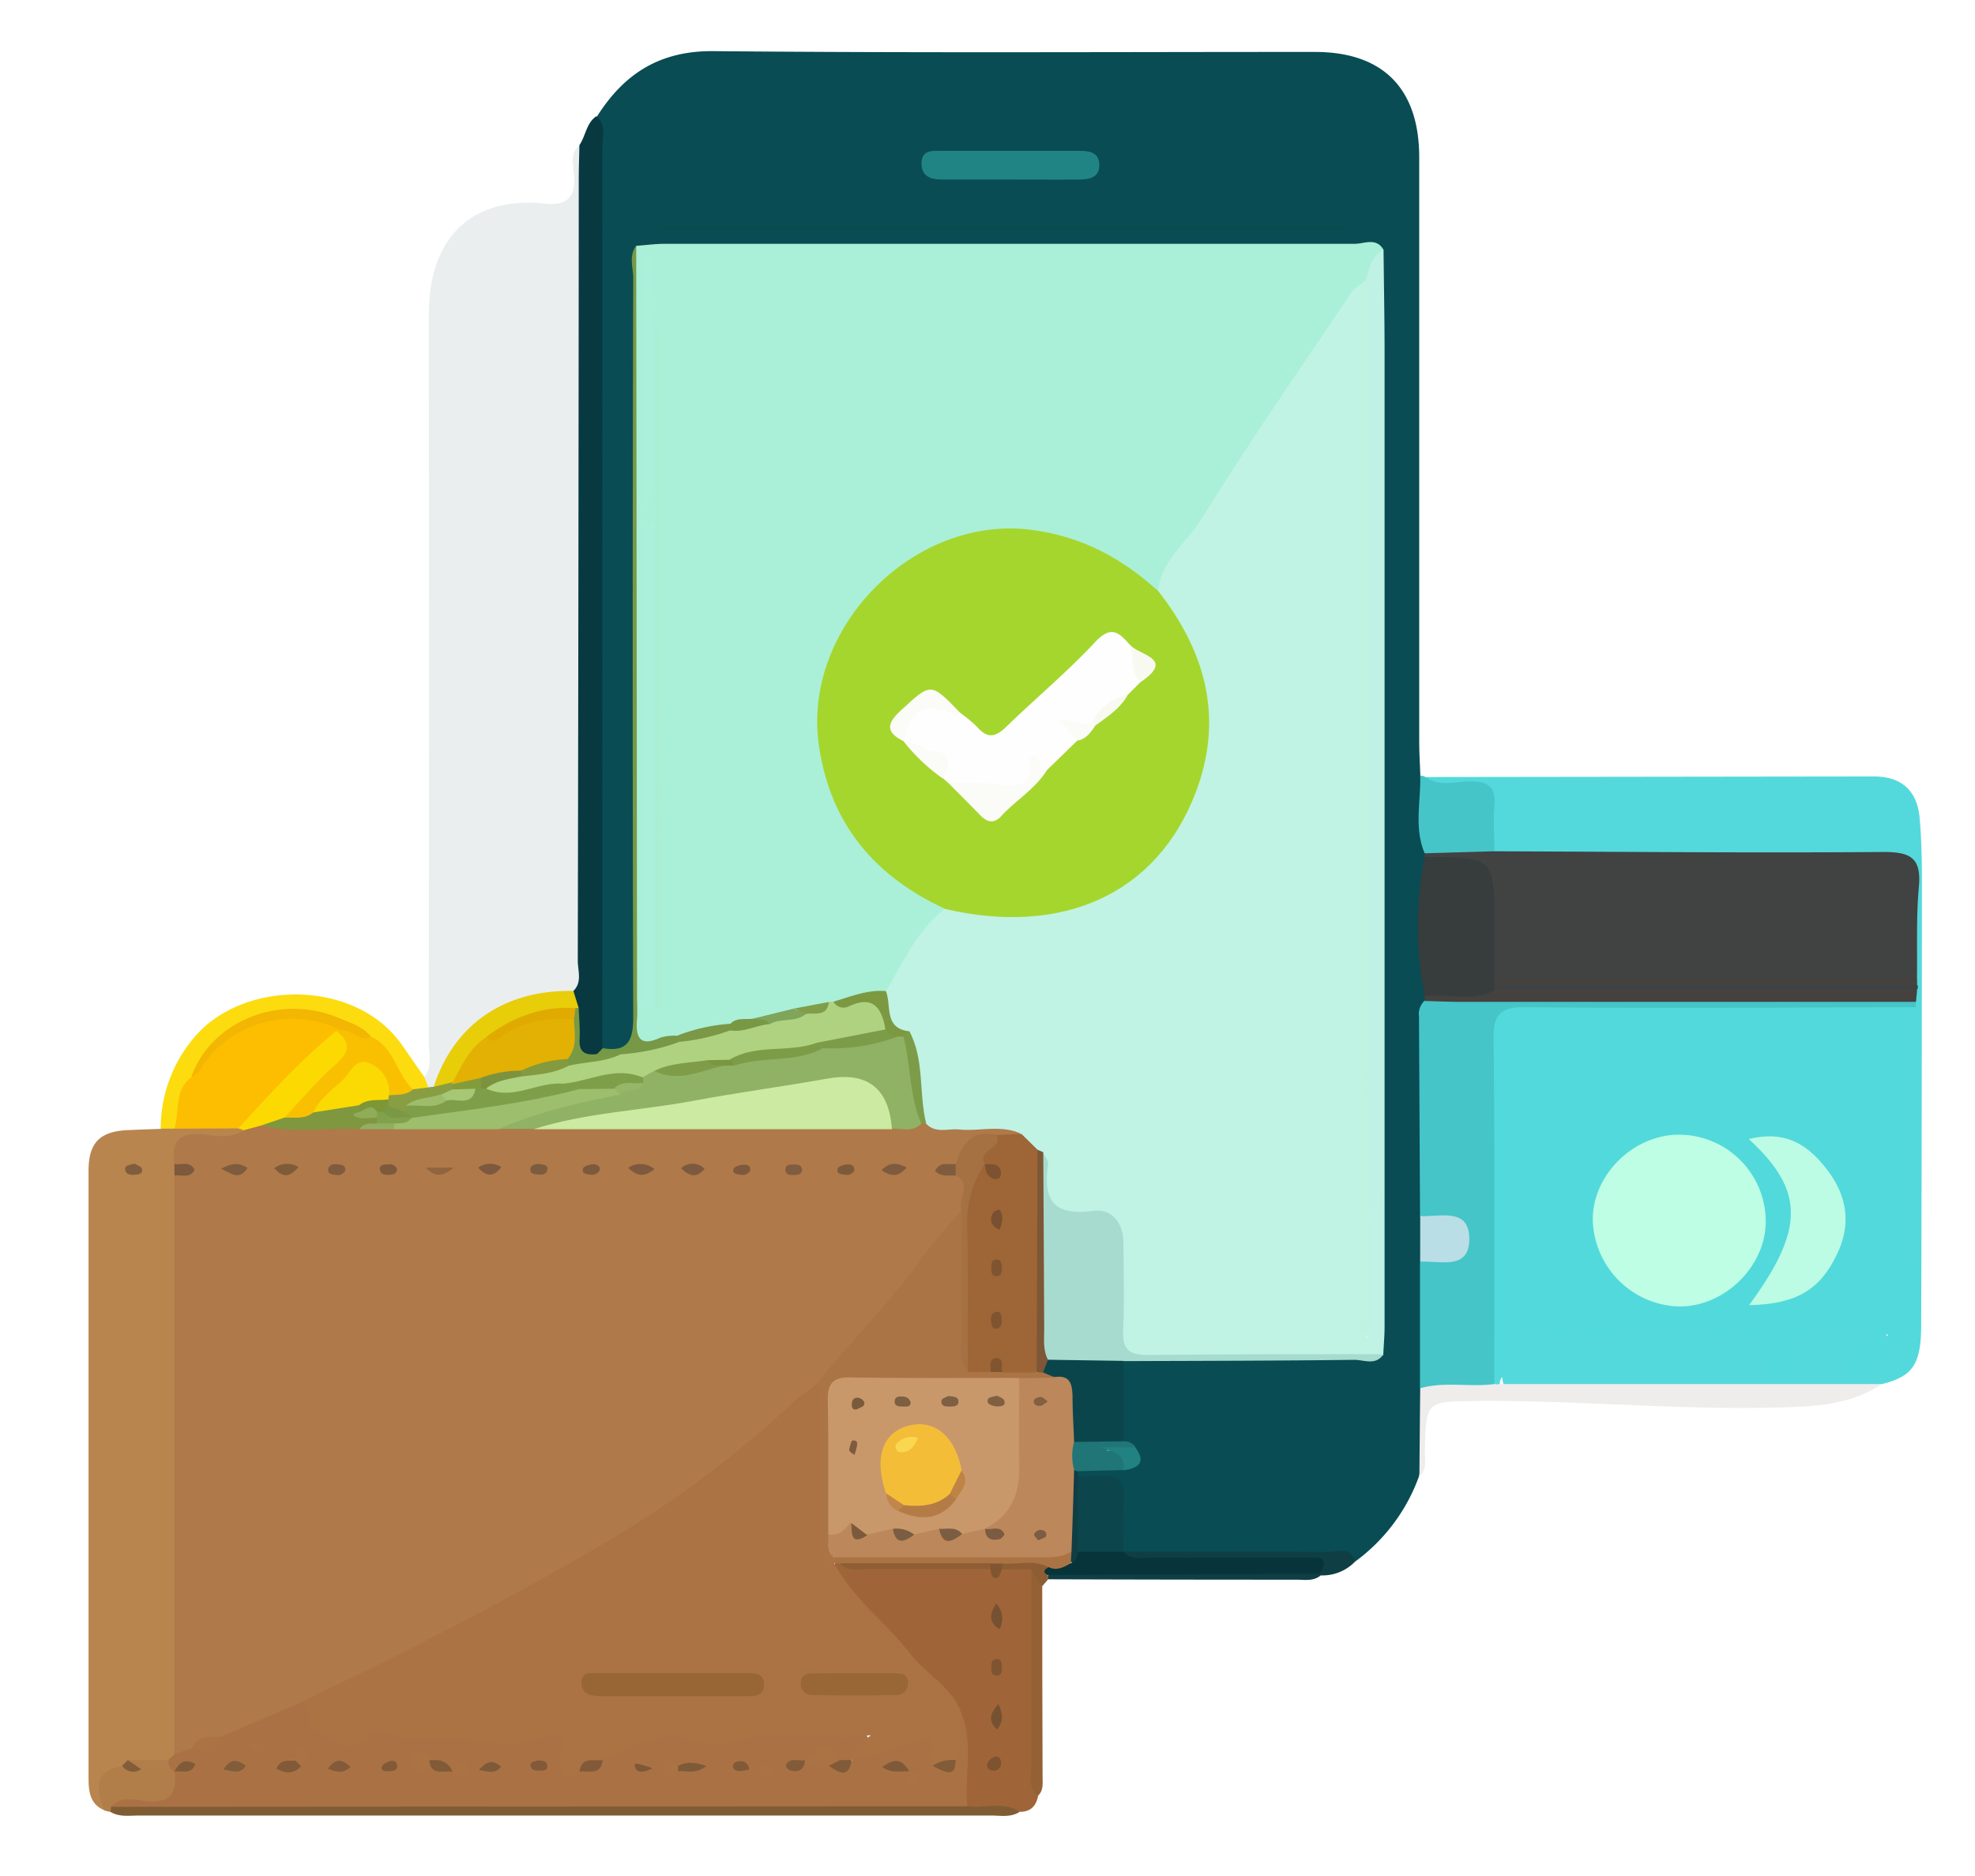
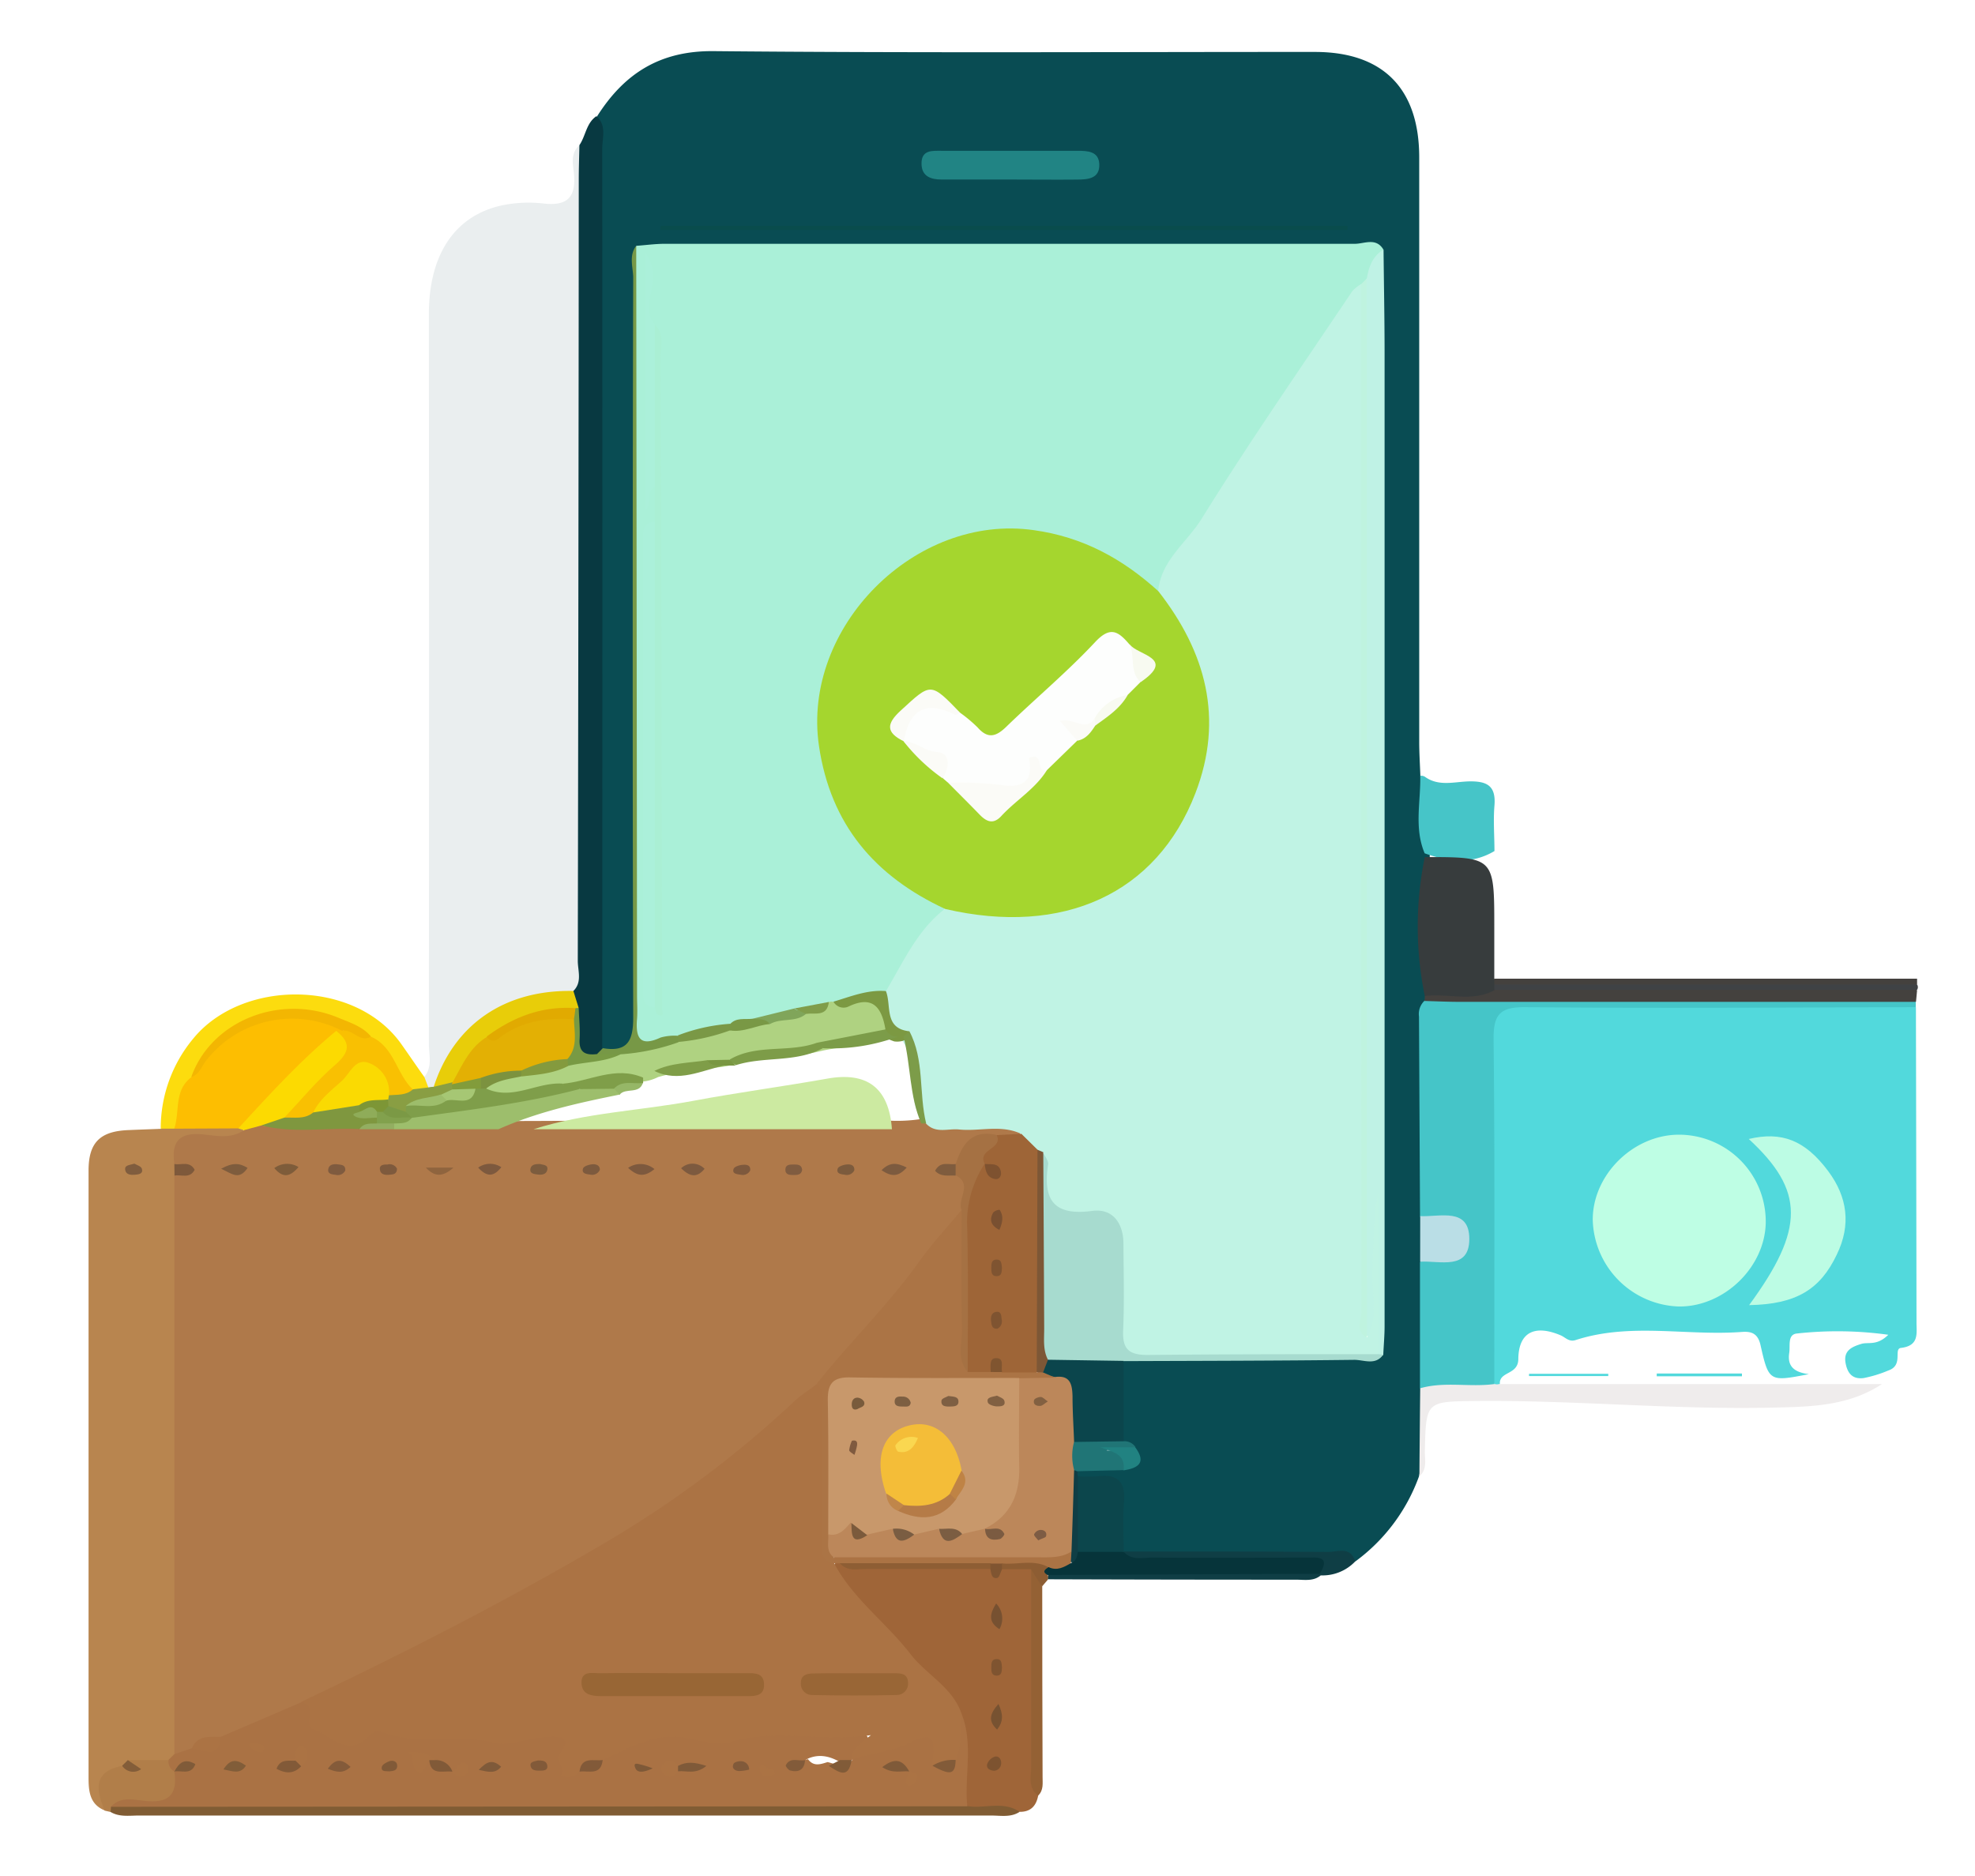
<svg xmlns="http://www.w3.org/2000/svg" id="Layer_1" data-name="Layer 1" viewBox="0 0 341 324">
  <defs>
    <style>.cls-1{fill:#094c53;}.cls-2{fill:#eaeeef;}.cls-3{fill:#b8854f;}.cls-4{fill:#53d9dc;}.cls-5{fill:#9f6538;}.cls-6{fill:#083941;}.cls-7{fill:#805c34;}.cls-8{fill:#efecec;}.cls-9{fill:#fcdc0e;}.cls-10{fill:#46c5c8;}.cls-11{fill:#b17e49;}.cls-12{fill:#946134;}.cls-13{fill:#0f3e45;}.cls-14{fill:#8d5d33;}.cls-15{fill:#aaf0d8;}.cls-16{fill:#414242;}.cls-17{fill:#45c5c8;}.cls-18{fill:#bff2e5;}.cls-19{fill:#a7dbcf;}.cls-20{fill:#373c3d;}.cls-21{fill:#44413e;}.cls-22{fill:#779846;}.cls-23{fill:#218484;}.cls-24{fill:#0b454c;}.cls-25{fill:#094c4c;}.cls-26{fill:#0c464c;}.cls-27{fill:#badee6;}.cls-28{fill:#207576;}.cls-29{fill:#218281;}.cls-30{fill:#e8cd09;}.cls-31{fill:#899e43;}.cls-32{fill:#af794a;}.cls-33{fill:#aa7244;}.cls-34{fill:#fdbe01;}.cls-35{fill:#fcda01;}.cls-36{fill:#805d3e;}.cls-37{fill:#7e593b;}.cls-38{fill:#835d39;}.cls-39{fill:#52d9dc;}.cls-40{fill:#3f4245;}.cls-41{fill:#ab7344;}.cls-42{fill:#8e5e34;}.cls-43{fill:#775231;}.cls-44{fill:#775131;}.cls-45{fill:#7d5330;}.cls-46{fill:#7f5430;}.cls-47{fill:#805531;}.cls-48{fill:#789a44;}.cls-49{fill:#f9c002;}.cls-50{fill:#f3b602;}.cls-51{fill:#06343a;}.cls-52{fill:#c0f3e4;}.cls-53{fill:#a5d62e;}.cls-54{fill:#afd281;}.cls-55{fill:#bff3df;}.cls-56{fill:#abf0da;}.cls-57{fill:#aaefd4;}.cls-58{fill:#7c9942;}.cls-59{fill:#7a9846;}.cls-60{fill:#80a55a;}.cls-61{fill:#799845;}.cls-62{fill:#809d4a;}.cls-63{fill:#7d5736;}.cls-64{fill:#bc875a;}.cls-65{fill:#ab7445;}.cls-66{fill:#e3b004;}.cls-67{fill:#e1aa01;}.cls-68{fill:#fada02;}.cls-69{fill:#7f9e4a;}.cls-70{fill:#a6c774;}.cls-71{fill:#9dbd6b;}.cls-72{fill:#7d9636;}.cls-73{fill:#829c3b;}.cls-74{fill:#7b9945;}.cls-75{fill:#9e6537;}.cls-76{fill:#90b265;}.cls-77{fill:#cceaa1;}.cls-78{fill:#9dbe6c;}.cls-79{fill:#a57143;}.cls-80{fill:#7f973f;}.cls-81{fill:#7c9c49;}.cls-82{fill:#7e5c3a;}.cls-83{fill:#8f643e;}.cls-84{fill:#7d5b3f;}.cls-85{fill:#7e5c3d;}.cls-86{fill:#7d593e;}.cls-87{fill:#7d5a3f;}.cls-88{fill:#805c40;}.cls-89{fill:#7c5b3d;}.cls-90{fill:#7e593d;}.cls-91{fill:#7f5c3e;}.cls-92{fill:#7c5c3e;}.cls-93{fill:#7f5b3f;}.cls-94{fill:#7d5a3e;}.cls-95{fill:#7e5a3d;}.cls-96{fill:#93ae61;}.cls-97{fill:#845b3a;}.cls-98{fill:#825a38;}.cls-99{fill:#815d39;}.cls-100{fill:#825a39;}.cls-101{fill:#825b3a;}.cls-102{fill:#815b38;}.cls-103{fill:#7f5a39;}.cls-104{fill:#825b39;}.cls-105{fill:#805b39;}.cls-106{fill:#815a38;}.cls-107{fill:#7f5a3a;}.cls-108{fill:#815a3a;}.cls-109{fill:#7e5938;}.cls-110{fill:#befee4;}.cls-111{fill:#bcfce4;}.cls-112{fill:#986635;}.cls-113{fill:#996636;}.cls-114{fill:#849a3e;}.cls-115{fill:#fdfefd;}.cls-116{fill:#fbfbf7;}.cls-117{fill:#f8faf1;}.cls-118{fill:#7d9c48;}.cls-119{fill:#7f9e49;}.cls-120{fill:#7f9d48;}.cls-121{fill:#7c923f;}.cls-122{fill:#799742;}.cls-123{fill:#c8986b;}.cls-124{fill:#7b5b41;}.cls-125{fill:#7b5d42;}.cls-126{fill:#7a5d42;}.cls-127{fill:#7d5c44;}.cls-128{fill:#826041;}.cls-129{fill:#7b5a3c;}.cls-130{fill:#805530;}.cls-131{fill:#8fac59;}.cls-132{fill:#82a14d;}.cls-133{fill:#7f5431;}.cls-134{fill:#7e5230;}.cls-135{fill:#795031;}.cls-136{fill:#96b767;}.cls-137{fill:#f4bd38;}.cls-138{fill:#b57b47;}.cls-139{fill:#7e5f43;}.cls-140{fill:#816042;}.cls-141{fill:#bf8345;}.cls-142{fill:#7d5f42;}.cls-143{fill:#795b3c;}.cls-144{fill:#c0864a;}.cls-145{fill:#7f5a3f;}.cls-146{fill:#fad750;}</style>
  </defs>
  <path class="cls-1" d="M245,254.94a31.45,31.45,0,0,1-11,14.7c-10.89-.64-21.78-.13-32.67-.31-2.29,0-4.64.31-6.81-.77a4.82,4.82,0,0,1-1.81-4.85c.71-5.09-1.46-7.7-6.41-8.3a1.35,1.35,0,0,1-.48-1.45c2-1.87,4.47-1.2,6.79-1.39,1.34-.21,3.57.35,2-2.35a6.17,6.17,0,0,1-1.63-2.58c-.32-4.42-1.49-8.91,1.05-13.1,1.95-1.27,4.15-1,6.28-1,10.44,0,20.88,0,31.31,0,1.92,0,4.06.52,5.48-1.47.85-2.27.49-4.63.48-6.94-.12-58.13,0-116.26-.07-174.39,0-2,.37-4-.6-5.88-1.71-1.42-3.77-1.15-5.73-1.15q-58.31,0-116.62,0a5,5,0,0,0-2.87.56c-1.83,2-1.16,4.43-1.16,6.68q-.06,60.07,0,120.15c0,2,.09,4-.07,6-.38,4.66-1.65,5.46-6.53,4.2-1.57-2-1.41-4.38-1.41-6.68q-.08-74.05,0-148.09c0-2.18.68-4.27.57-6.44,4.68-7.37,10.81-11.34,20.1-11.26,34.61.33,69.23.13,103.85.14,11.77,0,18,6.34,18,18.22q0,50.43,0,100.86c0,2,.13,4,.2,6,2.32,4,.64,8.52,1.58,12.71a9.3,9.3,0,0,1,0,1.75,169.78,169.78,0,0,0,0,23.44,10,10,0,0,1,0,1.81c-.68,12,0,24.06-.36,36.08q.17,4.2,0,8.4.27,10.88,0,21.76C244.61,244.8,246.14,250,245,254.94Z" />
  <path class="cls-2" d="M73.23,186c1.48-1.74.82-3.83.82-5.76q.06-63.08,0-126.16C74.09,44,78.47,37.33,86.5,35.5a22.53,22.53,0,0,1,7.42-.35c4.36.49,5.58-1.43,5.15-5.41-.18-1.56-.55-3.37,1-4.66,1.87,1.86,1.62,4.29,1.62,6.58q.06,66.36,0,132.74a13.46,13.46,0,0,1-.87,5.86c-.84,1.45-2.28,1.82-3.79,2-10.2.88-17.2,6.14-21.27,15.45a1.62,1.62,0,0,1-1.33.67C73.34,187.89,72.62,187.28,73.23,186Z" />
  <path class="cls-3" d="M18.11,312.64c-2.69-1.08-2.82-3.43-2.82-5.79q0-52.35,0-104.71c0-4.93,2.06-6.83,7-7,1.82-.08,3.65-.14,5.47-.21a8.7,8.7,0,0,1,2.41-1.13,38.94,38.94,0,0,1,10.51.15,3.66,3.66,0,0,1,1.43.82c-.67,3.64-3.69,2.38-5.8,2.55-2.76.22-4.94.65-4.79,4.08,0,.88,0,1.75.09,2.63.24,31.35.07,62.69.09,94a18.07,18.07,0,0,1-.39,4,4,4,0,0,1-1.35,2.3c-2,1.23-4.2.84-6.34,1a5.49,5.49,0,0,0-2.05.55C17.33,306.53,19.42,310.45,18.11,312.64Z" />
-   <path class="cls-4" d="M246.09,134.18l77.44-.1c4.8,0,7.49,2.46,7.91,7.17.31,3.48.39,7,.39,10.47q0,38.47-.12,76.95c0,6.93-1.42,9-6.8,10.34-16.45,3.17-33.07,1-49.6,1.43-5.1.12-10.29.67-15.36-.56-2.13-4.09,1.59-11.24,6.11-11.06,10.45.42,20.86-.7,31.3-.33,4.12.14,7.68.38,8.44,5.52.22,1.48,1.52,2.45,3,3.19-2.36-6-.85-8.41,5.33-8.62a57.29,57.29,0,0,1,8,.13c1.52.16,3.23.48,3.66,2.11.59,2.22-1.67,2-2.83,2.64-.72.4-1.54.64-1.84,1.83a2.48,2.48,0,0,0,4.11-.33c1.84-3.14,4.55-5.68,4.46-10.08-.31-16.61-.17-33.23-.12-49.85,0-.54,0-1.08.05-1.63,0-.83,0-1.67,0-2.5,0-.58,0-1.15,0-1.73s-.06-1.19-.12-1.78c-.1-4.17,0-8.33-.08-12.48-.09-5.71-.58-6.28-6.33-6.3-19-.07-37.92,0-56.88-.05-2.64,0-5.35.34-7.84-.93-2.06-1.73-1.79-4.17-1.76-6.42,0-3.33-1.32-4.72-4.71-4.81C249.81,136.35,247,137.37,246.09,134.18Z" />
  <path class="cls-5" d="M179.25,310.06c-.33,1.78-1.29,2.83-3.2,2.81-3.08-.45-6.32.91-9.3-.77-2.41-4.77-.25-10-1.44-14.85a10.59,10.59,0,0,0-3.49-5.3c-5.78-5.2-10.44-11.46-15.87-17-1.36-1.39-3.63-2.85-1.47-5.35a3.44,3.44,0,0,1,1.59-.16c7.81.38,15.62-.27,23.4.34,1.57.68,3.15,1.07,4.79.16,1.73-.2,3.4-.21,4.46,1.53.67,10.88.11,21.77.3,32.65A36.77,36.77,0,0,0,179.25,310.06Z" />
  <path class="cls-6" d="M99,171.12c1.56-1.54.76-3.48.76-5.21q.13-67.43.17-134.85c0-2,.07-4,.11-6,1.1-1.61,1.18-3.82,2.94-5,1.81,1.6,1,3.74,1,5.64q.06,77.64,0,155.27a2.14,2.14,0,0,1-1.64,1.71c-5.47-.5-2.94-4.91-3.76-7.68C98.59,173.68,98,172.32,99,171.12Z" />
  <path class="cls-7" d="M167,311.87c3,.51,6.21-.94,9.05,1-1.52,1-3.23.64-4.87.64q-73.62,0-147.24,0c-1.64,0-3.34.29-4.87-.63a1.32,1.32,0,0,1,.67-1.65c4.89-1.38,9.92-.85,14.87-.87q62.88-.18,125.76,0C162.68,310.31,165.07,310.16,167,311.87Z" />
  <path class="cls-8" d="M259,239l65.94,0c-5.77,3.8-12.2,3.92-18.87,4.07-17.09.39-34.11-1.31-51.18-1.14-8.7.09-8.69,0-8.88,8.81,0,1.44.42,3-.94,4.19q.06-7.62.14-15.25c3.69-3.65,8.11-1.92,12.34-1.69A7.29,7.29,0,0,1,259,239Z" />
  <path class="cls-9" d="M30.09,194.9H27.75a24.21,24.21,0,0,1,5.62-15.56c8.4-10.28,27.9-10.33,35.91.94,1.34,1.89,2.63,3.81,4,5.72l.68,1.79a2.42,2.42,0,0,1-2.64,1c-4-1.86-4.14-7-7.95-9-7-4.83-14.29-5.81-22-1.71a16.82,16.82,0,0,0-7.55,8.28C31.92,188.91,32.61,192.6,30.09,194.9Z" />
  <path class="cls-10" d="M246.09,134.18c2.38,1.68,5.1.79,7.62.75,3.11-.05,4.59.82,4.32,4.16-.22,2.61,0,5.25,0,7.87-3.94,2.35-8,1.84-12.05.39-1.85-4.37-.67-8.91-.76-13.38A1.15,1.15,0,0,1,246.09,134.18Z" />
  <path class="cls-11" d="M19.15,312a3.83,3.83,0,0,1-.08.89l-1-.23c-1.45-3.52-2.09-6.72,3-7.73,1.52.88.8-.5,1-1l7,0a4.93,4.93,0,0,1,1.79,2.38,5.89,5.89,0,0,1,.29,1.55c.1,2.73-1.24,3.63-3.92,3.62S21.78,310.75,19.15,312Z" />
  <path class="cls-12" d="M179.25,310.06c-1.83-1.33-1.2-3.29-1.21-5,0-11.37,0-22.73,0-34.1,2.48-.18,1.32,2,1.91,3q0,16.43.06,32.85C180,307.91,180.22,309.12,179.25,310.06Z" />
  <path class="cls-13" d="M194,267.92c11.8,0,23.59,0,35.38.06,1.64,0,3.83-1,4.6,1.66a7.79,7.79,0,0,1-5.91,2.4l-.68-.47c-1.39-1.71-3.35-1.14-5.09-1.16-7.43-.09-14.87,0-22.31-.07-2.1,0-4.36.32-6-1.57C194,268.49,194,268.21,194,267.92Z" />
  <path class="cls-13" d="M228.08,272c-1.28,1.11-2.84.78-4.3.78q-21.43,0-42.87-.07a1.49,1.49,0,0,1,.88-1.57c4.2-1.18,8.49-.77,12.76-.75,9.07,0,18.13,0,27.2,0,2.11,0,4.33-.31,6.12,1.29Z" />
  <path class="cls-14" d="M180.91,272a1.91,1.91,0,0,1,0,.79l-1,1.17-1.91-3-5,0a1,1,0,0,1,.13-1.38,8.28,8.28,0,0,1,7.33-.18C181.64,270.1,181,271.07,180.91,272Z" />
  <path class="cls-15" d="M109.85,42.45c1.65-.12,3.29-.35,4.94-.35q59.58,0,119.16,0c1.6,0,3.64-1.14,4.91,1-1,1.69-1.24,3.7-2.4,5.31a16.15,16.15,0,0,1-1.2,1.65c-11.35,16.75-22.45,33.67-33.83,50.39a5,5,0,0,1-1.6,1.86c-2.44,0-3.76-2-5.48-3.16-14-9.89-30.69-8.57-42.55,3.44a32.1,32.1,0,0,0,6,49.87c1.93,1.2,4.33,1.81,5.54,4A72.46,72.46,0,0,1,153,171.59c-2.77,1.07-5.71,1.53-8.55,2.37-.48.12-1,.21-1.45.28-2,.11-3.82.89-5.77,1.09-2.4.53-4.83.88-7.21,1.53a42.91,42.91,0,0,0-4.46,1.15c-3.25.8-6.55,1.38-9.79,2.28-6.19.91-6.2.91-6.21-5.22q0-64.09,0-128.17A13.88,13.88,0,0,1,109.85,42.45Z" />
-   <path class="cls-16" d="M245.94,147.35,258,147c22.41.08,44.82.3,67.22.12,4.72,0,6.53,1.07,6.09,6-.48,5.27-.25,10.6-.33,15.91-1.62,1.49-3.64,1.42-5.63,1.43q-31.09,0-62.17,0a9.78,9.78,0,0,1-4.86-.76c-1.93-1.58-1.73-3.84-1.82-6-.11-2.32,0-4.66,0-7-.05-6.52-.05-6.52-6.37-7.2-1.49-.16-3-.22-4.11-1.45C246,147.79,246,147.57,245.94,147.35Z" />
  <path class="cls-17" d="M258,239c-4.26.58-8.61-.49-12.83.74q0-10.9,0-21.79c1.27-1.31,3.05-1,4.59-1.47,1.33-.41,2.47-1.08,2.32-2.71-.12-1.34-1.16-1.88-2.31-2.23-1.54-.46-3.32-.16-4.59-1.46q-.09-17.28-.18-34.54a3.16,3.16,0,0,1,.92-2.7c1.87-1.48,4.1-1.2,6.24-1.2q36.21,0,72.43,0c2.13,0,4.38-.33,6.17,1.32a6.44,6.44,0,0,1,0,1c-2.18,2.07-4.95,1.67-7.57,1.68-18.79,0-37.58,0-56.37,0-7.12,0-7.27.16-7.28,7.23q0,23.44,0,46.89A22,22,0,0,1,258,239Z" />
  <path class="cls-18" d="M236,48.05c.34-2,1-3.84,2.88-4.95.06,6,.18,12,.18,18q0,83.93,0,167.87c0,1.65-.15,3.31-.23,5a1,1,0,0,1-1.44-.64c.28-8.55,0-17.12.16-25.69-.06,6.69,0,13.38-.14,20.07,0,1,1.44,3.73-1.88,2.91-1.17-1.81-.92-3.85-.92-5.82q0-84.74,0-169.47C234.57,52.77,234.61,50.29,236,48.05Z" />
  <path class="cls-19" d="M238,233.84l.83.08c-1.35,1.93-3.35.89-5,.9-13.27.16-26.54.17-39.81.22-4.35,2.31-8.79,1.83-13.25.4a5.14,5.14,0,0,1-2-4.3c-.15-9.86-.25-19.72.05-29.58a4.14,4.14,0,0,1,.85-2.28c3-.62,2.62,1.95,2.73,3.36.26,3.24,1.65,4.56,4.93,4.94,6.31.73,8,2.74,8.22,9.06.14,3.49.17,7,0,10.48-.16,3.85,1.47,5.36,5.3,5.33,10-.1,20-.07,30,0C233.26,232.45,235.83,232.14,238,233.84Z" />
  <path class="cls-20" d="M246,148c12,0,12,0,12,12.11V169a2.68,2.68,0,0,1,.62,1.57,2.35,2.35,0,0,1-.72,1.53A34.15,34.15,0,0,1,246,172,59.77,59.77,0,0,1,246,148Z" />
  <path class="cls-21" d="M246,172c4-.52,8.17,1.08,12-1,1.58-1.29,3.47-1,5.28-1q31.22,0,62.43,0c1.8,0,3.69-.28,5.29,1-.06.65-.12,1.31-.19,2q-39.42,0-78.86,0c-2,0-4-.1-6-.15A7.12,7.12,0,0,0,246,172Z" />
  <path class="cls-22" d="M109.85,42.45q.08,64.74.14,129.48c0,1.33.1,2.66,0,4-.27,3.2.44,4.92,4.08,3.23a8.93,8.93,0,0,1,3-.3,1.45,1.45,0,0,1,.1,1.56c-2.9,2.69-6.62,2.5-10.17,2.91-1.43-.07-2.87-.11-3.91-1.33l1-1c4.34.73,5.25-1.37,5.24-5.36q-.18-63.93,0-127.85C109.25,46,108.59,44.08,109.85,42.45Z" />
  <path class="cls-23" d="M174.5,31H162.56c-1.84,0-3.41-.54-3.45-2.68-.06-2.5,1.89-2.28,3.54-2.28q11.7,0,23.39,0c1.71,0,3.65.06,3.76,2.28.12,2.56-2,2.68-3.85,2.69C182.13,31.05,178.32,31,174.5,31Z" />
  <path class="cls-24" d="M180.89,234.8,194,235q0,6.93,0,13.87c-2.66,2.1-5.55,1.57-8.47.77-1.94-1.26-1.72-3.32-1.84-5.23s0-3.93-1.71-5.36a10.67,10.67,0,0,1-2.26-2C179.42,235.94,179.41,235,180.89,234.8Z" />
  <path class="cls-25" d="M114.07,39h118.6v.7H114Z" />
  <path class="cls-26" d="M186.09,254.93a25.4,25.4,0,0,0,3.49,0c3.52-.44,4.77,1.07,4.48,4.53-.24,2.81-.05,5.65-.05,8.47v0c-2.73,2.06-5.5,1.81-8.3.15C184.21,263.67,183.71,259.26,186.09,254.93Z" />
  <path class="cls-27" d="M245.21,210c3.41.17,8.48-1.56,8.48,3.94s-5.09,3.72-8.49,3.93C245.2,215.29,245.2,212.66,245.21,210Z" />
  <path class="cls-28" d="M185.47,249l8.53-.12a2.27,2.27,0,0,1,2.05,1c-1.53,1.54-3.6-.17-5,.59,2.11,0,4.67-.45,3,3.39l-8,.19a1.23,1.23,0,0,1-1.52-.49C183.87,251.88,183.36,250.18,185.47,249Z" />
  <path class="cls-29" d="M194,253.91c.35-3-1.93-3.12-4-4h6C198,252.6,196.51,253.51,194,253.91Z" />
  <path class="cls-13" d="M185.47,253.87a4,4,0,0,1,.57.23,3.82,3.82,0,0,0,.05.83v13c.4,1.31.48,2.35-1.45,1.74a5.13,5.13,0,0,1-1-2.52C184.06,262.72,181.83,257.89,185.47,253.87Z" />
  <path class="cls-30" d="M99,171.12l.91,2.94a5.24,5.24,0,0,1-1.19.79c-4.88.82-9.7,1.8-13.71,5-3.15,1.8-4.11,5.56-6.88,7.71-1.07.45-2.12,1.45-3.25.12C78.38,176.89,87.13,170.88,99,171.12Z" />
  <path class="cls-31" d="M74.88,187.67l3.24-.78c.12.19.25.38.38.57a2.46,2.46,0,0,1-.14,1.34,3.8,3.8,0,0,1-2.3,1.35c-1.69.51-3.47.72-5,1.71a5.27,5.27,0,0,1-1.22.64,2.9,2.9,0,0,1-3.09-1.26,2.94,2.94,0,0,1-.29-1.4,2.4,2.4,0,0,1,.67-1.24c1.26-1.08,2.79.06,4.12-.49l2.66-.32A5.14,5.14,0,0,1,74.88,187.67Z" />
  <path class="cls-32" d="M30.11,302.92l0-100c1-.66.88-1.3,0-1.94-.53-3.73.72-5.46,4.82-5.1,2.35.21,4.94.86,7.18-.72a3.59,3.59,0,0,1,3.66-1.78c5.45.55,10.91,0,16.36.2h6.25c5.85.11,11.69-.22,17.53-.12,2.19.2,4.38.09,6.57.11,20.1-.08,40.21-.36,60.3-.11a26.85,26.85,0,0,0,6.14-.21,8.43,8.43,0,0,1,1.74,0c3.45.44,6.93.19,10.39.35,1.9.1,4.08-.27,5.18,2-.7,1.47-2.11,1.5-3.43,1.68-3.55-.73-5.39,1.48-6.95,4.09-.28.27-.85.21-1,.75a2.81,2.81,0,0,1,.88.31c2.61,1.75,1.55,4.1,1.06,6.35-4,6.67-9.12,12.46-14,18.41a104.14,104.14,0,0,1-11.3,12.37c-15,14.56-32.25,25.92-50.54,35.91q-19,10.38-38.65,19.38a81.49,81.49,0,0,1-13.84,5.8,13.45,13.45,0,0,0-5.07,1.86C32.35,303,31.31,303.62,30.11,302.92Z" />
  <path class="cls-33" d="M38.1,299.92l14-6c1.84-.54,2,1.09,2.82,2,2.13,2.47,3.87,6.33,8.19,2.89a4.4,4.4,0,0,1,3.34-.72,131.36,131.36,0,0,0,26.67.59c3.6-.25,6.42.49,5.17,5.23-.37,1.42.49,1.7,1.7,1.22a8.45,8.45,0,0,0,4.12-2A19.76,19.76,0,0,1,120,298.9c7.47,1,14.85-1.64,22.3-.27a24.8,24.8,0,0,0,3,.05c1.63.1,3.82-.32,4.52,1.35.81,1.93-1.86,2.35-2.63,3.71a1.84,1.84,0,0,1-1.86.72c-1.95-1.23-4-1.71-6.11-.65,0,0-.14,0-.15.11.42-.51-.11.28.4-.19,1,1.4,2.2.92,3.42.55,1.58.36,3.25,1.4,4.45-.69,3.09-3.66,7.72-3.34,11.74-4.24,3.38-.76,3.07,2.45,3.28,4.65,1.08,1,1.57.36,1.88-.7.53-2.49-.21-5.27,1.77-7.39,2.09,5.21.48,10.65,1,16L19.15,312c1.75-1.93,4.1-1.15,6.08-1,4.08.39,5.43-1.3,4.87-5.09.66-.09.18.58.31-.06.07-.33-.23-.35-.32.06a2.07,2.07,0,0,1-1-2l1-1,3-1C34.56,300.73,37,301.88,38.1,299.92Z" />
  <path class="cls-34" d="M30.09,194.9c1-3-.1-6.64,3-8.92,6.62-10.38,15.72-13.48,26.14-8.91a1.33,1.33,0,0,1-.25,1.35c-4.38,3.79-8.14,8.21-12.32,12.21a20.39,20.39,0,0,1-5.47,4.22Z" />
  <path class="cls-35" d="M41.15,194.85C46.52,189,51.9,183.09,58.07,178c4,2.25,4.17,2.78,1.14,5.95-3.17,3.33-6.35,6.67-9.82,9.71a5.87,5.87,0,0,1-4.2.67l-3.09.83Z" />
  <path class="cls-36" d="M23.21,200.94c.34.22,1.15.43,1.28.87.3.92-.61,1-1.24,1.05s-1.43,0-1.61-.73C21.41,201.16,22.32,201.22,23.21,200.94Z" />
  <path class="cls-37" d="M30.1,201c1.17.24,2.64-.59,3.51,1-.84,1.6-2.31.78-3.48,1Z" />
  <path class="cls-38" d="M22.07,303.94l2.3,1.55a2.27,2.27,0,0,1-3.28-.58Z" />
  <path class="cls-39" d="M258,239c0-19.81.1-39.62-.12-59.43-.05-4.3,1-5.7,5.5-5.65,22.47.21,44.95.05,67.42,0q.06,27.24.1,54.46c0,1.88.48,4-2.68,4.38-1.36.15.49,3-2.19,3.9a21.14,21.14,0,0,1-4.28,1.31c-1.85.22-2.72-.75-3.07-2.47-.47-2.25,1-2.91,2.68-3.43,1.23-.38,2.68.39,4.67-1.58a63.81,63.81,0,0,0-15.75-.22c-1.69.15-1.16,2.08-1.35,3.33-.36,2.29.79,3.37,3.39,3.69-6.81,1.32-6.92,1.35-8.36-5.05-.46-2-1.59-2.36-3.19-2.24-9.56.72-19.27-1.66-28.71,1.4-1.18.38-1.74-.45-2.61-.82-4.43-1.87-7.24-.57-7.3,4.08,0,2.81-3.32,2.1-3.19,4.32l-.48.08Z" />
  <path class="cls-21" d="M258,170v-1l73,0V170a3.68,3.68,0,0,1-1.9.45h-69.2A3.39,3.39,0,0,1,258,170Z" />
  <path class="cls-40" d="M258,170l73,0a.87.87,0,0,1,0,.93l-73,0Z" />
  <path class="cls-39" d="M286.05,237.18h14.71v.48H286.05Z" />
  <path class="cls-39" d="M264,237.23h13.68l0,.39H264Z" />
  <path class="cls-41" d="M161,304.91c0-3,1.5-6.88-4.53-3.71-2.59,1.36-6.38,1.46-9.47,2.73h0c-.07-1.61,1.12-2.57,3.37-4.3-9,1.19-16.54-1.16-24.21,1.19-2.58.78-6.21-.74-9.4-.91-4.78-.26-8.66,2.26-12.78,4-1,1.32-3,.6-4,2-.82,1.14-1.93,1.13-3.11.77,1.09-1.35-1.31-2.48-.2-3.91,2.26-2.94-.09-2.91-2-2.84-3.08.11-7,1.58-9,1.07-6.13-1.65-12.31.31-18.22-1.45-1.32-.39-2.65-1-3.72.18-3.73,4-6.6-.16-9.68-1.13-1.83-.58,1-4.1-2.09-4.7,17.9-8.48,35.54-17.5,52.6-27.55A184.19,184.19,0,0,0,137.12,242c1.2-1.12,2.61-2,3.92-3,3.35.84,2.22,3.66,2.32,5.71.41,8.13-.46,16.28.52,24.4.06.29.11.59.16.88,3.29,6.14,9,10.24,13.17,15.64,2.76,3.59,7.26,5.7,8.82,10.33-.27,2.69.07,5.46-1,8A4.2,4.2,0,0,1,161,304.91Z" />
  <path class="cls-41" d="M185,267.92l-.12,2c-1,1.69-2.25,2.29-3.87.7-2.58-1.4-5.36-.37-8-.65a3.49,3.49,0,0,1-2.69.47c-8.43-.32-16.88.6-25.3-.49h-1a1.17,1.17,0,0,1,.52-1.61c8-2,16.14-.66,24.2-.84C174.16,267.36,179.65,266.68,185,267.92Z" />
  <path class="cls-42" d="M145,269.94l26,0c.24.23.32.45.23.67s-.17.32-.26.32c-7.1,0-14.21,0-21.32,0C148.1,270.9,146.33,271.46,145,269.94Z" />
  <path class="cls-43" d="M172.39,294.24c.82,1.78.88,3-.23,4.43C170.66,297.26,170.78,296.05,172.39,294.24Z" />
  <path class="cls-44" d="M172,276.9a3.73,3.73,0,0,1,.56,4.43C170.8,280.17,170.71,278.94,172,276.9Z" />
  <path class="cls-45" d="M171.62,305.78c-.73-.06-1.37-.43-1.17-1.16a2.14,2.14,0,0,1,1.28-1.27c.73-.2,1.17.45,1.13,1.17A1.3,1.3,0,0,1,171.62,305.78Z" />
  <path class="cls-46" d="M173,287.93c-.05.65,0,1.43-.93,1.42s-.91-.79-.91-1.44,0-1.43.93-1.42S172.91,287.29,173,287.93Z" />
  <path class="cls-47" d="M171,271c0-.33,0-.66,0-1h2l0,1c-.27.52-.45,1.4-.81,1.48C171.17,272.68,171.16,271.68,171,271Z" />
  <path class="cls-48" d="M99.39,174.1a1.18,1.18,0,0,1,.53,0c.06,1.79.25,3.58.15,5.35-.14,2.3,1,2.81,3,2.57l4.11.05c-2.13,3.6-5.59,2.48-8.74,2.47a2.1,2.1,0,0,1-1-1.28A50.2,50.2,0,0,1,98,176,2.69,2.69,0,0,1,99.39,174.1Z" />
  <path class="cls-49" d="M49.08,193c2.91-3.06,5.6-6.37,8.78-9.11,2.52-2.18,2.79-3.81.21-5.86h1c2-1.36,3.23,1.09,5,1,4,1.73,4.37,6.41,7.2,9.1-1.19,1.06-2.69.87-4.11,1-4.05-5-4-5-8.55-.51-1.53,1.51-2.83,3.24-4.46,4.68C52.4,194.1,50.68,194.41,49.08,193Z" />
  <path class="cls-50" d="M64.06,179c-2,1.14-3.17-1.41-5-1a18.82,18.82,0,0,0-23.45,5.12c-.8,1-1.17,2.41-2.59,2.87,3.42-9.69,15.31-14.5,25.49-10.21C60.49,176.6,62.62,177.26,64.06,179Z" />
  <path class="cls-51" d="M181.05,270.61c1.46.71,2.67,0,3.87-.7.89-.35,1.07-1.12,1.17-1.94l7.92,0c1.48,1.62,3.43.94,5.17,1,8.79.06,17.59,0,26.38,0,1.76,0,4.3-.4,2.31,2.79l-47,.21C179.84,271.4,180.45,271,181.05,270.61Z" />
  <path class="cls-52" d="M176.35,195.81c-3.5-1.67-7.2-.4-10.79-.77-1.9-.19-4,.74-5.65-1-1.93-1.66-2.16-3.9-2.21-6.23-.06-2.93-.25-5.84-2.07-8.34-3-2.09-4.24-4.76-2.67-8.32,3-5,5.38-10.5,10.2-14.22,1.86-1.49,3.84-.5,5.72-.16,13.47,2.42,24.31-2.24,32.18-13,8.11-11.06,8.38-23,1.77-35.06-1.15-2.1-3.32-3.82-2.86-6.64.49-5.35,5-8.42,7.52-12.52,8.28-13.33,17.24-26.23,26-39.28A6.34,6.34,0,0,1,235,49.06c.93,1.72.47,3.59.47,5.39q0,85.83.05,171.68c0,1.6-.6,3.32.49,4.83,2.08-3.74.72-7.78.94-11.67.25-4.41.06-8.85,1-13.26v27.81c-13.26,0-26.52,0-39.78.14-3.28,0-4.39-1-4.25-4.28.22-5,.08-9.95.05-14.92,0-3.55-1.85-6.15-5.38-5.68-6.66.9-8.56-1.91-7.63-8,.11-.66-.58-1.45-.91-2.18a1.1,1.1,0,0,1-1.15.39C177.56,198.54,176.29,197.66,176.35,195.81Z" />
  <path class="cls-53" d="M200,102.09c8.21,10.51,11.35,22,6.4,34.87-6.68,17.37-22.83,24.74-43.21,20-12.11-5.63-19.78-14.52-21.79-28.16-3-20.49,16.63-40.19,37.11-37.25C187,92.73,193.83,96.5,200,102.09Z" />
  <path class="cls-54" d="M98.08,184.06c3-.73,6.22-.6,9.07-2a37.21,37.21,0,0,0,9.9-2.05c2.66-1.84,5.93-1.54,8.85-2.48,2.2-.45,4.37-1,6.56-1.51s4.16-1.05,6.3-1.27c1.43-.58,3.13-.49,4.33-1.7a1.48,1.48,0,0,1,.81-.05,2.76,2.76,0,0,0,2.77,0c5-1.87,6.45-.62,6.49,5.23-3.48,2.61-7.77,2.35-11.71,3.33-5,1.22-10.22.76-15.14,2.37a19,19,0,0,1-3.9.47,49.58,49.58,0,0,0-8.79,1.59,7.6,7.6,0,0,1-3,.81c-4.73-.6-9.18,1.16-13.79,1.63-2.86.52-5.73,1-8.6,1.41-1.77.26-3.6.62-4.59-1.51.7-3.26,3.54-3,5.85-3.56C92.4,184.7,95.15,183.11,98.08,184.06Z" />
  <path class="cls-55" d="M236,231c-2.06-1.13-.94-3.06-.94-4.54q-.11-88.68-.07-177.36l1-1Q236,139.51,236,231Z" />
  <path class="cls-56" d="M113.05,174c-2.46-.35-2-2.28-2-3.86q0-38.12,0-76.23c0-1.58-.48-3.5,2-3.86.73,1,.48,2.25.48,3.39q0,38.58,0,77.18C113.53,171.75,113.78,172.94,113.05,174Z" />
  <path class="cls-57" d="M113.05,174V84.05c-2.15-5.65-.73-11.51-.89-17.26-.1-3.55-1.09-7.3.9-10.73,1.72,1.65,1,3.77,1,5.67q.18,56.25.26,112.52c0,.6.44,1.43-.72,1C113.28,175.19,113.22,174.44,113.05,174Z" />
  <path class="cls-56" d="M113.06,56.06q0,14,0,28c-1.6.84-.41,2.81-1.62,4V43.65C114.85,48.25,110.12,52.58,113.06,56.06Z" />
  <path class="cls-58" d="M152.88,177.77c-.63-3.76-2.15-6-6.42-3.94a2,2,0,0,1-2.56-.86c3-.89,5.86-2.09,9.06-1.83,1,2.52-.39,6.42,4,6.94.29.95-.33,1.34-1.05,1.65a3.71,3.71,0,0,1-1.52.1C153.46,179.49,152.39,179.22,152.88,177.77Z" />
  <path class="cls-59" d="M126.05,177.93a35.2,35.2,0,0,1-9,2l0-1.14a30.92,30.92,0,0,1,9-2,.65.65,0,0,1,.26.7C126.21,177.81,126.13,177.93,126.05,177.93Z" />
  <path class="cls-60" d="M139.17,175.08c-1.81,1.54-4.31.64-6.24,1.76-.86-.79-2.25.16-3-.92l7.2-1.77C137.68,174.71,138.72,174.24,139.17,175.08Z" />
  <path class="cls-61" d="M129.91,175.92c1,.2,2.26-.17,3,.92-2.33.17-4.47,1.5-6.89,1.09l0-1.05C127.09,175.65,128.57,176.08,129.91,175.92Z" />
  <path class="cls-62" d="M139.17,175.08l-2.06-.93,6-1.13C142.8,175.65,140.71,174.85,139.17,175.08Z" />
  <path class="cls-63" d="M179.13,198.54l1,.42q.09,15.22.16,30.45c0,1.82-.24,3.68.65,5.39l-.81,2.11a1.17,1.17,0,0,1-1.67-.49c-1.17-2.12-1-4.46-1-6.75,0-8.22-.07-16.45,0-24.67C177.47,202.74,177.17,200.33,179.13,198.54Z" />
  <path class="cls-64" d="M185,267.92c-1.78,1.13-3.77,1-5.76,1q-17.62,0-35.24,0c-2.7-.27-1-2.34-1.45-3.53.76-1.71,2.34-2.28,3.95-2.79,1.32.25,2,2.25,3.71,1.43a8.57,8.57,0,0,1,3.75-.48,4.15,4.15,0,0,0,4.12.54,8.42,8.42,0,0,1,3.85-.55,3.88,3.88,0,0,0,4.12.46c1.22-.41,2.42-1.12,3.71-.39.11,0,.09.33.35.22a1.08,1.08,0,0,1,0-1.23c3.58-3.08,4.44-7,4.55-11.6s-1.38-9.28,1.43-13.54c2.08-.76,4.07,0,6.09.32,2.63-.35,2.95,1.31,3,3.34,0,2.62.18,5.24.27,7.86a9.24,9.24,0,0,0,0,4.84Q185.26,260.89,185,267.92Z" />
  <path class="cls-65" d="M143,264.94c.12,1.4-.47,3,1,4,0,.32,0,.64,0,1-2.79-.49-1.94-2.71-2-4.37-.07-7.31,0-14.62,0-21.93,0-1.6.55-3.38-1-4.68,5.74-7.2,12.38-13.64,17.75-21.17,2.2-3.09,4.81-5.88,7.23-8.81,1.92,1.89,1.25,4.34,1.39,6.6.37,6.26-.69,12.58.62,18.79a3.82,3.82,0,0,0,3.23,1.26h2.32c1.93,0,3.86-.06,5.43,1.34l1.07,0,2.14.92L176,238c-1.78,1.6-4,1.45-6.14,1.48-6,0-11.94-.1-17.92-.21-7-.13-7.39.28-7.43,7.14,0,4.31,0,8.63,0,12.94C144.49,261.3,144.5,263.32,143,264.94Z" />
  <path class="cls-66" d="M99.1,176c.06,2.35.69,4.79-1.1,6.85-2.38,1.73-5.37,1.53-8,2.49A17.31,17.31,0,0,0,83.3,187c-1.73.73-3.46,1.39-5.28.25l.1-.33c1.67-2.87,2.91-6.06,6-7.89,3.29-.77,5.93-3.22,9.41-3.59C95.44,175.21,97.37,174.48,99.1,176Z" />
  <path class="cls-67" d="M99.1,176c-4.68-.31-9.12.3-13,3.31a1.28,1.28,0,0,1-2.06-.32c4.54-3.37,9.55-5.31,15.31-4.9C99.29,174.73,99.2,175.37,99.1,176Z" />
  <path class="cls-68" d="M54.1,192.07c1.12-2.32,3.19-3.82,5-5.5,1.35-1.26,2.28-3.95,4.62-3a5.32,5.32,0,0,1,3.44,5.57c-.05.23-.09.47-.12.71-1.31,1.64-3.39,1.42-5.09,2.12C59.33,192.16,56.74,194.09,54.1,192.07Z" />
  <path class="cls-69" d="M84,188c4.54,2.06,8.72-1.18,13.14-.88.79,1,2.91-.47,3.06,1.68-1.48,2.06-3.9,1.65-5.9,2-7.46,1.17-14.82,3.23-22.47,3A2.73,2.73,0,0,1,70.07,192c0-.31,0-.61,0-.92,2-1,4.33-.48,6.39-1.24a21.17,21.17,0,0,0,5.06-2,3,3,0,0,1,1.28-.43A1.76,1.76,0,0,1,84,188Z" />
  <path class="cls-70" d="M82.1,188c-.61,3.22-3.23,1.57-5,2.05-1.05.41-1.23-.09-1-1l2-.93A3.43,3.43,0,0,1,82.1,188Z" />
  <path class="cls-71" d="M76.11,189l1,1c-2.15,1.76-4.73.56-7.07,1C71.77,189.48,74.08,189.68,76.11,189Z" />
  <path class="cls-72" d="M62,190.85c1.5-1.18,3.32-.76,5-1l.06,1.14c.44.74,0,1.12-.57,1.47a3.41,3.41,0,0,1-1.23.15c-1.14-.32-2.46.17-3.5-.69A.81.81,0,0,1,62,190.85Z" />
  <path class="cls-73" d="M82.1,188l-4,.13c0-.3-.06-.59-.1-.89l5.06-1.11a1.21,1.21,0,0,1,0,1.86Z" />
  <path class="cls-74" d="M66.08,192l1-1,3,1,1,1-.6.55C68.76,193.75,66.69,195,66.08,192Z" />
  <path class="cls-75" d="M171.05,236.92l-4,0c-.38-11.73-1.92-23.49,1.1-35.09,0-1,1.61-.11,1.48-1.28-1.09-2.55,1.29-3.21,2.45-4.54l4.27-.22,2.78,2.74L179,237l-6,0A1.14,1.14,0,0,0,171.05,236.92Z" />
-   <path class="cls-76" d="M155.05,179l.93,0c3,4.6,1.88,10,3.08,15-1.44,1.62-3.34.78-5.05.93-2.79-7-7.85-8-14.83-6.7-15.58,2.9-31.27,5.27-47.08,6.7h-6c.51-3.1,3.3-2.77,5.31-3.33,4.72-1.3,9.47-2.5,14.19-3.82,1.62-.43,3.32-.43,4.92-.91A1.38,1.38,0,0,1,111,186l2-1.11c4.1.39,8-1.17,12.06-1.29.78-.13,1.51-.41,2.28-.58,4.88-1.44,10.13-.69,15-2.48C146.57,180.26,150.75,179.12,155.05,179Z" />
  <path class="cls-77" d="M92.1,195c9-2.88,18.46-3.19,27.67-4.92,7.63-1.43,15.33-2.45,23-3.81C149.68,185,153.5,187.84,154,195Z" />
  <path class="cls-78" d="M107.06,189c-7.15,1.44-14.28,3-21,6l-18,0a.87.87,0,0,1-.3-.76c0-.27.11-.41.18-.41,1-.6,2.25.11,3.13-.79h0c9.73-1.36,19.51-2.48,29.06-5,1.67-1.56,3.68-.93,5.61-.87C106.58,187.48,107.31,187.89,107.06,189Z" />
  <path class="cls-79" d="M172.08,196c1.16,2.41-3.4,2.46-2.06,4.95h0A18.46,18.46,0,0,0,167,212.14c.21,8.26.08,16.53.09,24.8-2-2.31-.9-5.08-1-7.61-.17-6.79-.06-13.57-.06-20.36-.82-1.92,2-4.48-1-6a1.34,1.34,0,0,1,0-2C166.14,197.56,167.82,195,172.08,196Z" />
  <path class="cls-80" d="M62,190.85l.06,1.11c.85,1,2.29-.21,3.12.86a1.33,1.33,0,0,1,.09,1.27c-1,.75-2.33-.06-3.24.88-5.62-.3-11.29.81-16.87-.64L49.08,193c1.71-.09,3.52.34,5-.9Z" />
  <path class="cls-81" d="M159.06,194C157,189.24,157.27,184,156,179l1-.95c2.66,5,1.61,10.69,2.91,15.95h-.85Z" />
  <path class="cls-41" d="M38.1,299.92c-.32,4-3,2.28-5,2C34.1,299.59,36.17,299.93,38.1,299.92Z" />
  <path class="cls-82" d="M47.36,201.71a3.73,3.73,0,0,1,4.18-.18C50.12,203.18,48.91,203.53,47.36,201.71Z" />
  <path class="cls-83" d="M73.53,201.63h4.76C76.3,203.41,74.93,203.11,73.53,201.63Z" />
  <path class="cls-84" d="M152.21,202.07c1.44-1.46,2.7-1.28,4.34-.46C155.18,203.17,154,203.3,152.21,202.07Z" />
  <path class="cls-85" d="M38.18,201.82c2-1.1,3.19-1,4.57-.14C41.26,203.87,40.09,202.7,38.18,201.82Z" />
  <path class="cls-86" d="M113,201.88c-1.86,1.52-3.06,1.14-4.55-.21A3.77,3.77,0,0,1,113,201.88Z" />
  <path class="cls-87" d="M117.6,201.74a2.85,2.85,0,0,1,4.05.1C120.22,203.55,119,203.08,117.6,201.74Z" />
  <path class="cls-88" d="M138.5,202c-.12.88-.82.9-1.47.9s-1.44,0-1.43-.92.8-.89,1.45-.89S138.39,201.07,138.5,202Z" />
  <path class="cls-89" d="M147.5,202.11a1.43,1.43,0,0,1-1.64.74c-.62-.08-1.52-.16-1.22-1.06.13-.38,1-.66,1.57-.71S147.59,201.13,147.5,202.11Z" />
  <path class="cls-90" d="M129.53,202.11a1.43,1.43,0,0,1-1.64.74c-.62-.08-1.53-.15-1.23-1,.13-.39,1-.67,1.58-.71S129.62,201.12,129.53,202.11Z" />
  <path class="cls-91" d="M165,201c0,.66,0,1.31,0,2-1.2-.08-2.55.3-3.55-.83C162.41,200.39,163.87,201.22,165,201Z" />
  <path class="cls-92" d="M93.22,201c.58.18,1.5.1,1.26,1.08-.18.74-1,.83-1.61.74s-1.5-.12-1.27-1.07C91.78,201.05,92.54,201,93.22,201Z" />
  <path class="cls-93" d="M59.61,202.13a1.43,1.43,0,0,1-1.65.74c-.62-.08-1.49-.12-1.26-1.07.18-.74.95-.82,1.61-.74S59.69,201.16,59.61,202.13Z" />
  <path class="cls-94" d="M103.57,202a1.44,1.44,0,0,1-1.67.83c-.62-.08-1.53-.16-1.23-1.06.13-.39,1-.66,1.58-.72S103.58,201.18,103.57,202Z" />
  <path class="cls-95" d="M68.54,201.8c0,1-.7,1-1.33,1.06s-1.43,0-1.59-.77c-.22-1,.67-1,1.28-1A1.42,1.42,0,0,1,68.54,201.8Z" />
  <path class="cls-86" d="M86.56,201.56c-1.31,1.64-2.45,1.74-4,.07A3.5,3.5,0,0,1,86.56,201.56Z" />
  <path class="cls-96" d="M62.06,195c.73-1.15,1.92-.95,3-1a2.45,2.45,0,0,1,3,0v1Z" />
-   <path class="cls-41" d="M139,303.94c2-1.8,4-4.76,6,0-.37.87-.87,1.5-1.95,1-1.54.42-3,.43-4.08-1Z" />
  <path class="cls-41" d="M74.12,303.94c-.51.75-1.13,2.22-1.52,2.16-2.06-.32-.55-2.73-2.22-3.52,2-.14,3.52.09,4.7,1.34A.59.59,0,0,1,74.12,303.94Z" />
  <path class="cls-41" d="M117.07,305.87c-.63.88-1.46,1.27-2.37.56a1.22,1.22,0,0,1,0-2c.9-.72,1.74-.34,2.38.53.34.2.46.41.35.61S117.19,305.87,117.07,305.87Z" />
  <path class="cls-97" d="M60.53,305.11c-1.31,1.23-2.47.9-3.93.32C57.89,303.64,59,303.67,60.53,305.11Z" />
  <path class="cls-98" d="M52,305c-1.29,1.36-2.7,1.28-4.25.43.64-1.76,2.08-1.31,3.29-1.4A1.64,1.64,0,0,1,52,305Z" />
  <path class="cls-99" d="M38.58,305.54c1.2-1.88,2.31-1.75,3.88-.65C41.48,306.45,40.2,305.86,38.58,305.54Z" />
  <path class="cls-100" d="M100.06,305.93c.31-2.66,2.39-1.8,4-2C103.75,306.71,101.59,305.69,100.06,305.93Z" />
  <path class="cls-41" d="M52,305l-1-1c.17-.9-.33-2.07.94-2.51a.89.89,0,0,1,.78.41A2.33,2.33,0,0,1,52,305Z" />
  <path class="cls-100" d="M92.88,304c.66,0,1.41,0,1.59.76.23,1-.65,1-1.25,1s-1.42,0-1.59-.73C91.4,304.17,92.28,304.19,92.88,304Z" />
  <path class="cls-101" d="M139,303.94c-.11,1.67-1.1,2.17-2.58,1.79-.32-.08-.82-.75-.75-.9.76-1.5,2.21-.63,3.34-.89Z" />
  <path class="cls-102" d="M143.09,304.93l1.95-1h2C146.49,307.32,144.77,306,143.09,304.93Z" />
  <path class="cls-103" d="M157,305.89c-1.39-.14-2.86.46-4.68-.74,2.13-1.64,3.5-1.38,4.67.75Z" />
  <path class="cls-104" d="M161,304.91a6.75,6.75,0,0,1,4-1C164.93,306.44,164.11,306.63,161,304.91Z" />
  <path class="cls-105" d="M30.09,305.92c.77-1.37,1.66-2.46,3.64-1.29-.73,2-2.44,1-3.63,1.29Z" />
  <path class="cls-106" d="M74.12,303.94l1,0a3,3,0,0,1,3,2h0C76.52,305.7,74.37,306.71,74.12,303.94Z" />
  <path class="cls-41" d="M78.06,305.91c1-.13,1.06-2.36,2.59-1.2a1.35,1.35,0,0,1,.11,1.3c-.89,1.28-1.83.93-2.7-.1Z" />
  <path class="cls-107" d="M82.66,305.62c1.27-1.29,2.26-2,3.86-.54C85.54,306.32,84.34,306,82.66,305.62Z" />
  <path class="cls-106" d="M67.2,305.88c-.55-.08-1.44.14-1.28-.77.08-.41.84-.83,1.36-1s1.33,0,1.3.85S67.82,305.81,67.2,305.88Z" />
  <path class="cls-103" d="M117.07,305.87c0-.31,0-.62,0-.93,1.46-.79,2.87-.66,4.89,0C120.09,306.49,118.5,305.71,117.07,305.87Z" />
  <path class="cls-108" d="M129.34,305.58a8.79,8.79,0,0,1-1.75.25c-.7-.05-1.31-.46-.94-1.25.15-.3.85-.48,1.29-.45A1.4,1.4,0,0,1,129.34,305.58Z" />
  <path class="cls-41" d="M45.55,301.38c.14.92-.19,1.31-.75,1.17a2.87,2.87,0,0,1-1.65-.9c-.44-.7.37-.71.77-.67A10.8,10.8,0,0,1,45.55,301.38Z" />
  <path class="cls-41" d="M133.75,306.26a4.06,4.06,0,0,1-1.22.51,1.2,1.2,0,0,1-1.34-1.14c-.1-1,.38-1.14,1-.46C132.66,305.62,133.66,305.11,133.75,306.26Z" />
  <path class="cls-41" d="M157,305.9c1.35.08,1.71.73,1,1.85-.22.33-.94.75-1.09.65-1.17-.85,0-1.66.14-2.51Z" />
  <path class="cls-109" d="M112.69,305.36c-1.47.69-2.65.87-3-.07-.48-1.11.6-.64,1.1-.55A18.89,18.89,0,0,1,112.69,305.36Z" />
  <path class="cls-110" d="M275,210.6c0-7.68,6.88-14.55,14.71-14.66a15,15,0,0,1,15.16,15.18c-.13,7.7-7.16,14.52-14.94,14.49A15.37,15.37,0,0,1,275,210.6Z" />
  <path class="cls-111" d="M302,225.37c9.67-13.2,9.58-19.78-.06-28.69,5.65-1.33,9.69.16,13.72,5.56,3.29,4.42,4,9.24,1.47,14.42C314.27,222.67,310.13,225.23,302,225.37Z" />
  <path class="cls-112" d="M116.05,288.92h13c1.35,0,2.8,0,2.87,1.9s-1.3,2.07-2.7,2.07q-12.71,0-25.4,0c-1.56,0-3.26-.2-3.41-2.1-.17-2.4,1.88-1.84,3.23-1.86C107.75,288.87,111.9,288.92,116.05,288.92Z" />
  <path class="cls-113" d="M147.83,288.94c2.16,0,4.32,0,6.49,0,1.18,0,2.46,0,2.46,1.7a1.94,1.94,0,0,1-1.81,2.05q-7.47.17-14.94,0a1.92,1.92,0,0,1-1.75-2.1c0-1.32,1-1.59,2.06-1.61C142.83,288.92,145.33,288.94,147.83,288.94Z" />
  <path class="cls-114" d="M90,184.88a20.19,20.19,0,0,1,8-2c0,.4.06.8.08,1.2-2.51,1.32-5.28,1.49-8,1.8-.34-.21-.46-.42-.36-.64S89.92,184.88,90,184.88Z" />
  <path class="cls-115" d="M165.79,123.09a24.7,24.7,0,0,1,3,2.52c1.75,2,3.15,1.63,4.92-.08,5.08-4.93,10.55-9.49,15.37-14.65,2.63-2.82,4-1.85,5.89.35a7.56,7.56,0,0,1,1.94,6.56L194.7,120c-1.68,1.69-4.07,2.46-5.58,4.36-.65,1.53-3.52,1.1-3.14,3.55L180.75,133c-.37.41-1.17.19-1.27.32-4.66,6-10.34,3-15.8,1.83l-.85-.73c-.53-4-4.69-4.1-6.79-6.41h0C155.74,121.15,158.49,119.76,165.79,123.09Z" />
  <path class="cls-116" d="M163.68,135.15a64.6,64.6,0,0,1,8.82.36c4.05.68,6-.51,5.16-4.62,2.73-1.21,1.07,2.71,3.09,2.11-2,3.24-5.35,5.18-7.87,7.92-1.36,1.47-2.52,1-3.71-.22C167.36,138.83,165.51,137,163.68,135.15Z" />
  <path class="cls-116" d="M165.79,123.09c-.3.12-.7.44-.9.34-5.09-2.58-7.91-.84-8.85,4.58-3.07-1.52-3.06-3-.49-5.34C160.76,117.89,160.63,117.75,165.79,123.09Z" />
  <path class="cls-116" d="M156,128c2.08,0,3.51,1.68,5.75,1.85,2.44.19,2.21,2.64,1,4.56A32,32,0,0,1,156,128Z" />
  <path class="cls-117" d="M196.94,117.79c-2-1.79-.89-4.5-1.94-6.56C196.41,113.19,203.14,113.57,196.94,117.79Z" />
  <path class="cls-116" d="M186,127.91l-3-3.41c2.31-.71,4.43,2,6-.48a.81.81,0,0,1,.11,1.27C188.34,126.48,187.53,127.63,186,127.91Z" />
  <path class="cls-117" d="M189.12,125.29c0-.42-.07-.85-.11-1.27a8,8,0,0,1,5.69-4C193.4,122.35,191.21,123.77,189.12,125.29Z" />
  <path class="cls-118" d="M142.08,181c-4.71,2.54-10.15,1.37-15.05,2.94-.31-.37-1-.38-1-1,4.68-2.72,10.2-1.09,15.06-2.89A2.43,2.43,0,0,1,142.08,181Z" />
  <path class="cls-119" d="M106,188l-5.87.07c-1.08-.09-2.27.18-3-.93,4.64-.38,9.09-3.15,13.91-1.05,0,.31,0,.61,0,.92C109.5,188,107.61,187.22,106,188Z" />
  <path class="cls-81" d="M142.08,181l-1-.94,11.82-2.3a2.21,2.21,0,0,0,2.17,1.23A32.94,32.94,0,0,1,142.08,181Z" />
  <path class="cls-120" d="M125.07,184c-4,.85-7.88,3-12.09.93,2.87-1.43,6-1.36,9.12-1.85C122.93,183.92,124.28,183.05,125.07,184Z" />
  <path class="cls-121" d="M90,184.88c0,.33,0,.65,0,1-2.12.44-4.31.68-6.09,2.11h-.89v-1.86A19.9,19.9,0,0,1,90,184.88Z" />
  <path class="cls-122" d="M125.07,184c-1.06-.07-2.23.19-3-.92L126,183l1,1Z" />
  <path class="cls-123" d="M143,264.94c0-7.63.07-15.27-.07-22.9-.06-2.85.6-4.24,3.82-4.19,9.74.17,19.49.09,29.23.1,0,5.1-.1,10.2,0,15.29.12,4.84-1.52,8.54-6,10.76h0l-4,.92c-1.4,0-2.86.23-4-.9l-4.28,1a4.47,4.47,0,0,1-3.7-1l-4.37,1c-1.66.28-2-1.23-2.74-2.1C145.89,264,144.92,265.37,143,264.94Z" />
  <path class="cls-124" d="M170.07,264c1.14.26,2.59-.67,3.33.87.08.15-.43.81-.75.89-1.45.34-2.53,0-2.57-1.77Z" />
  <path class="cls-125" d="M162.13,264c1.39.09,2.92-.47,4,.9C164.46,266.13,162.83,267.15,162.13,264Z" />
  <path class="cls-126" d="M154.15,264a5,5,0,0,1,3.7,1C156.2,266.23,154.7,266.89,154.15,264Z" />
  <path class="cls-127" d="M179.27,266c-.3-.4-.78-.8-.72-1.05a1.3,1.3,0,0,1,1-.75c.69-.07,1.29.34,1.05,1.11C180.47,265.56,179.81,265.68,179.27,266Z" />
  <path class="cls-128" d="M180.91,242c-.57.36-.91.74-1.27.77-.66.06-1.33-.21-1.1-1,.08-.28.75-.55,1.14-.54S180.35,241.63,180.91,242Z" />
  <path class="cls-129" d="M147,263l2.74,2.1C146.87,267,147.07,264.8,147,263Z" />
  <path class="cls-130" d="M171.05,236.92c0-.89-.26-2.29.76-2.38,1.7-.16,1,1.46,1.2,2.39Z" />
  <path class="cls-131" d="M65.08,193c-1.26,0-2.72.34-3.71-.19s.34-.62.72-.83c1-.28,2-1.59,3,0,.3.23.4.46.29.68S65.18,193,65.08,193Z" />
  <path class="cls-132" d="M65.08,193c0-.34,0-.68,0-1l1,0c1.4,1.66,3.33.73,5,1-.74,1.13-1.91.93-3,1h-3C65.08,193.64,65.08,193.31,65.08,193Z" />
  <path class="cls-133" d="M173,218.94c-.06.64,0,1.43-.93,1.43s-.91-.79-.91-1.44,0-1.43.91-1.43S172.9,218.29,173,218.94Z" />
  <path class="cls-134" d="M170,201c1.1.1,2.47-.27,2.81,1.3.15.68-.23,1.44-1,1.3-1.37-.24-1.7-1.38-1.77-2.6Z" />
  <path class="cls-135" d="M172.55,212.38c-1.67-.85-1.66-1.92-1.07-3a1.68,1.68,0,0,1,1.11-.47C173.27,209.91,173.16,211,172.55,212.38Z" />
  <path class="cls-133" d="M172.2,229.44c-.95.07-1-.67-1.08-1.29s0-1.41.76-1.59c1-.23,1,.64,1.06,1.25A1.39,1.39,0,0,1,172.2,229.44Z" />
  <path class="cls-136" d="M106,188c1.43-1.55,3.32-.75,5-1-.63,2-2.94.78-4,2Z" />
  <path class="cls-137" d="M153,257.93c-2.14-6.13-.67-10.56,3.88-11.75s8.14,2,9.15,7.76c.3,1.92-.9,3.25-1.81,4.7-2.12,2.38-4.78,2.68-7.69,2A7.12,7.12,0,0,1,153,257.93Z" />
  <path class="cls-138" d="M156.07,259.91c2.89.31,5.67.14,8-2,.92-.27,1.35,0,1,1-2.74,3.69-6.2,3.71-10,2C154.82,260,155,259.52,156.07,259.91Z" />
  <path class="cls-139" d="M163.74,241.06c1,.13,1.72.1,1.75.94s-.77.87-1.35.88-1.77.12-1.58-1.06C162.62,241.46,163.49,241.22,163.74,241.06Z" />
  <path class="cls-140" d="M172.13,241c.32.2,1.13.42,1.27.86.32,1-.67,1-1.24,1s-1.49-.31-1.6-.68C170.27,241.27,171.19,241.26,172.13,241Z" />
  <path class="cls-141" d="M165,258.94l-1-1,2-4C167.61,256,165.93,257.38,165,258.94Z" />
  <path class="cls-142" d="M157.24,242.23c-.12.83-.85.65-1.4.65s-1.38,0-1.37-.86.71-.91,1.36-.85A1.34,1.34,0,0,1,157.24,242.23Z" />
  <path class="cls-143" d="M148.07,243.31c-.59.23-.95,0-1-.59-.06-.71.2-1.38,1-1.37a1.46,1.46,0,0,1,1.12.7C149.47,242.93,148.52,243,148.07,243.31Z" />
  <path class="cls-144" d="M156.07,259.91l-1,1a3.11,3.11,0,0,1-2-3Z" />
  <path class="cls-145" d="M147.09,248.79c.94-.21.94.39.89.78a10.11,10.11,0,0,1-.46,1.67c-.32-.28-.9-.55-.9-.83A5.64,5.64,0,0,1,147.09,248.79Z" />
  <path class="cls-146" d="M158.49,248.31c-.72,1.69-1.64,2.74-3.4,2.37-.24-.05-.6-1-.48-1.1A3.35,3.35,0,0,1,158.49,248.31Z" />
</svg>